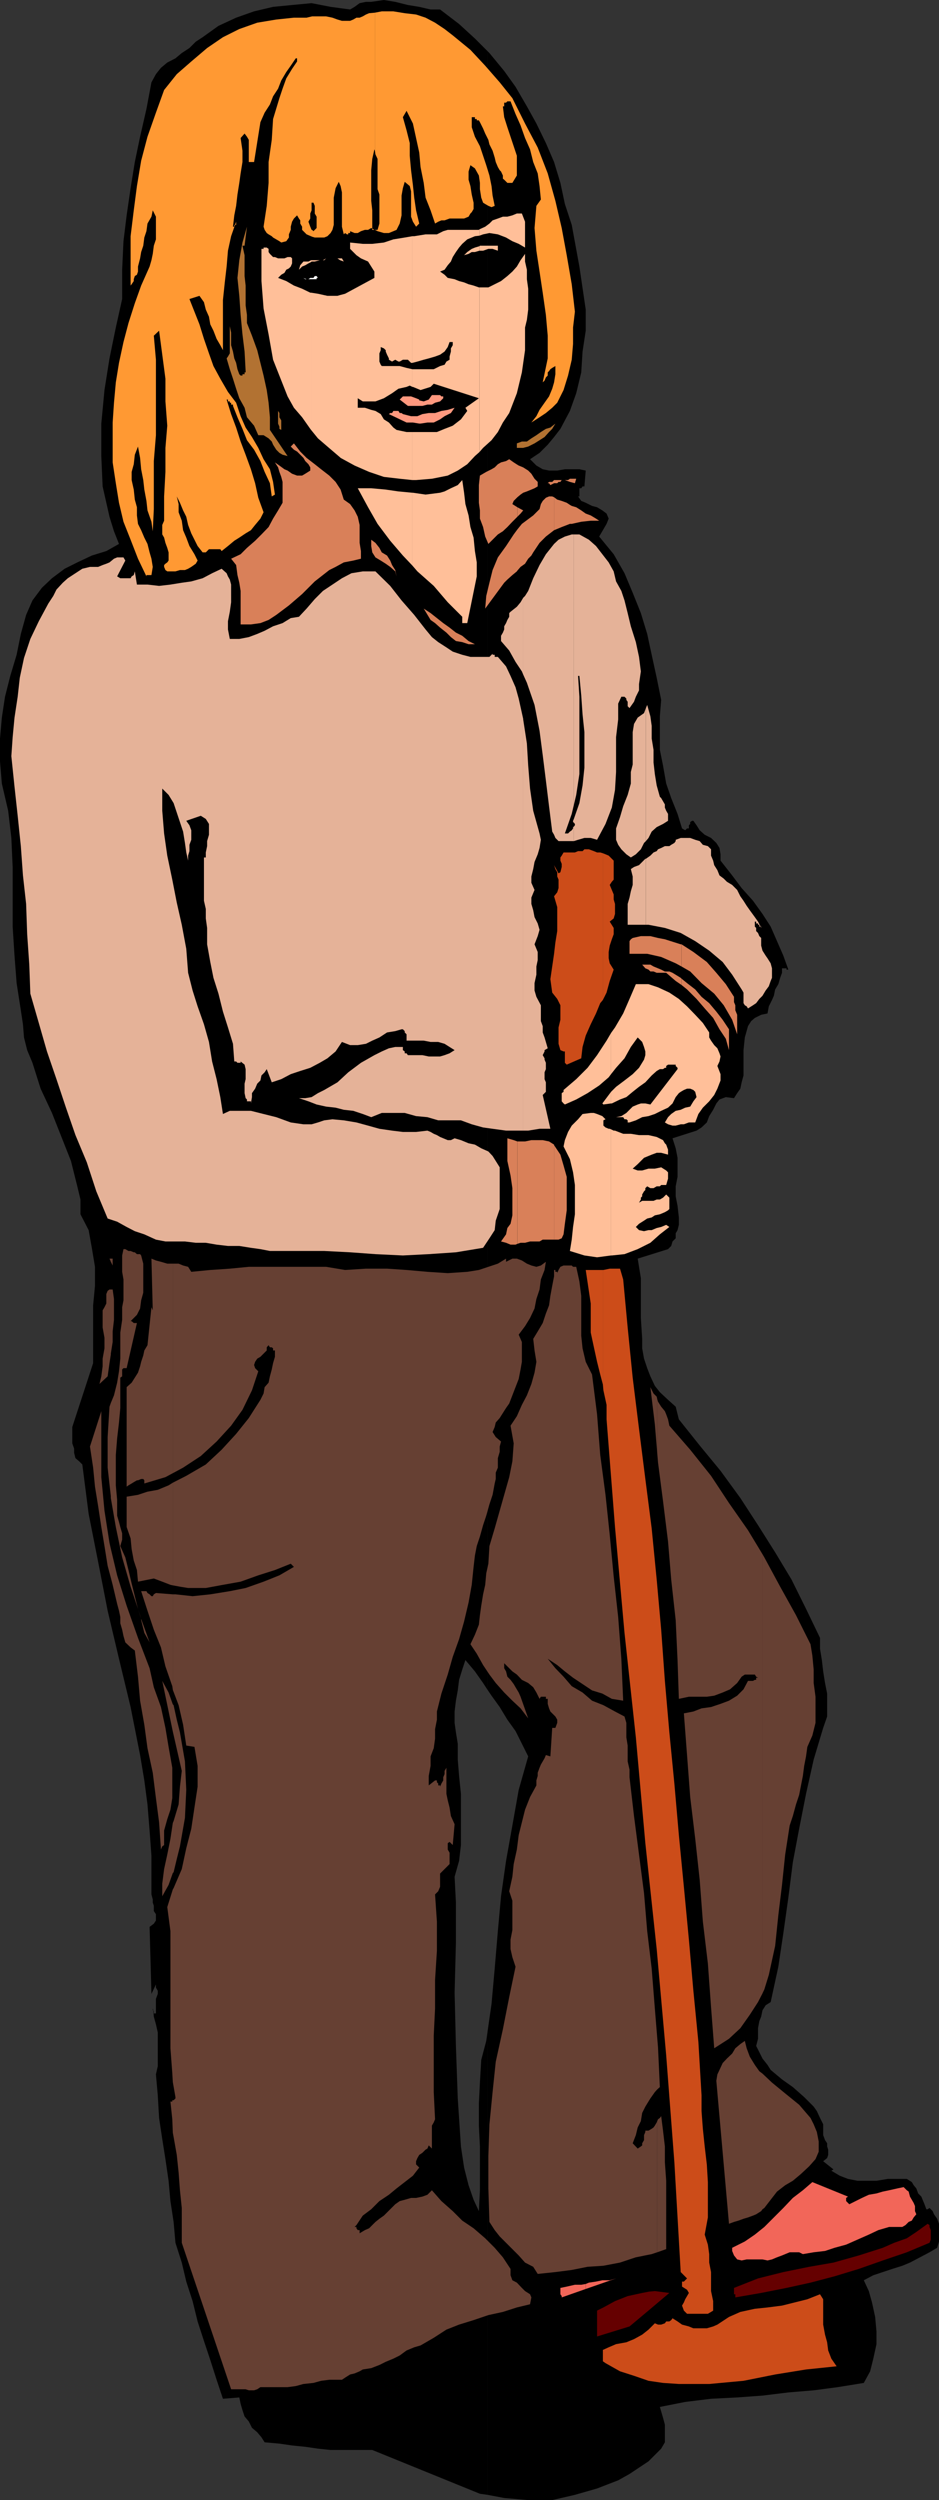
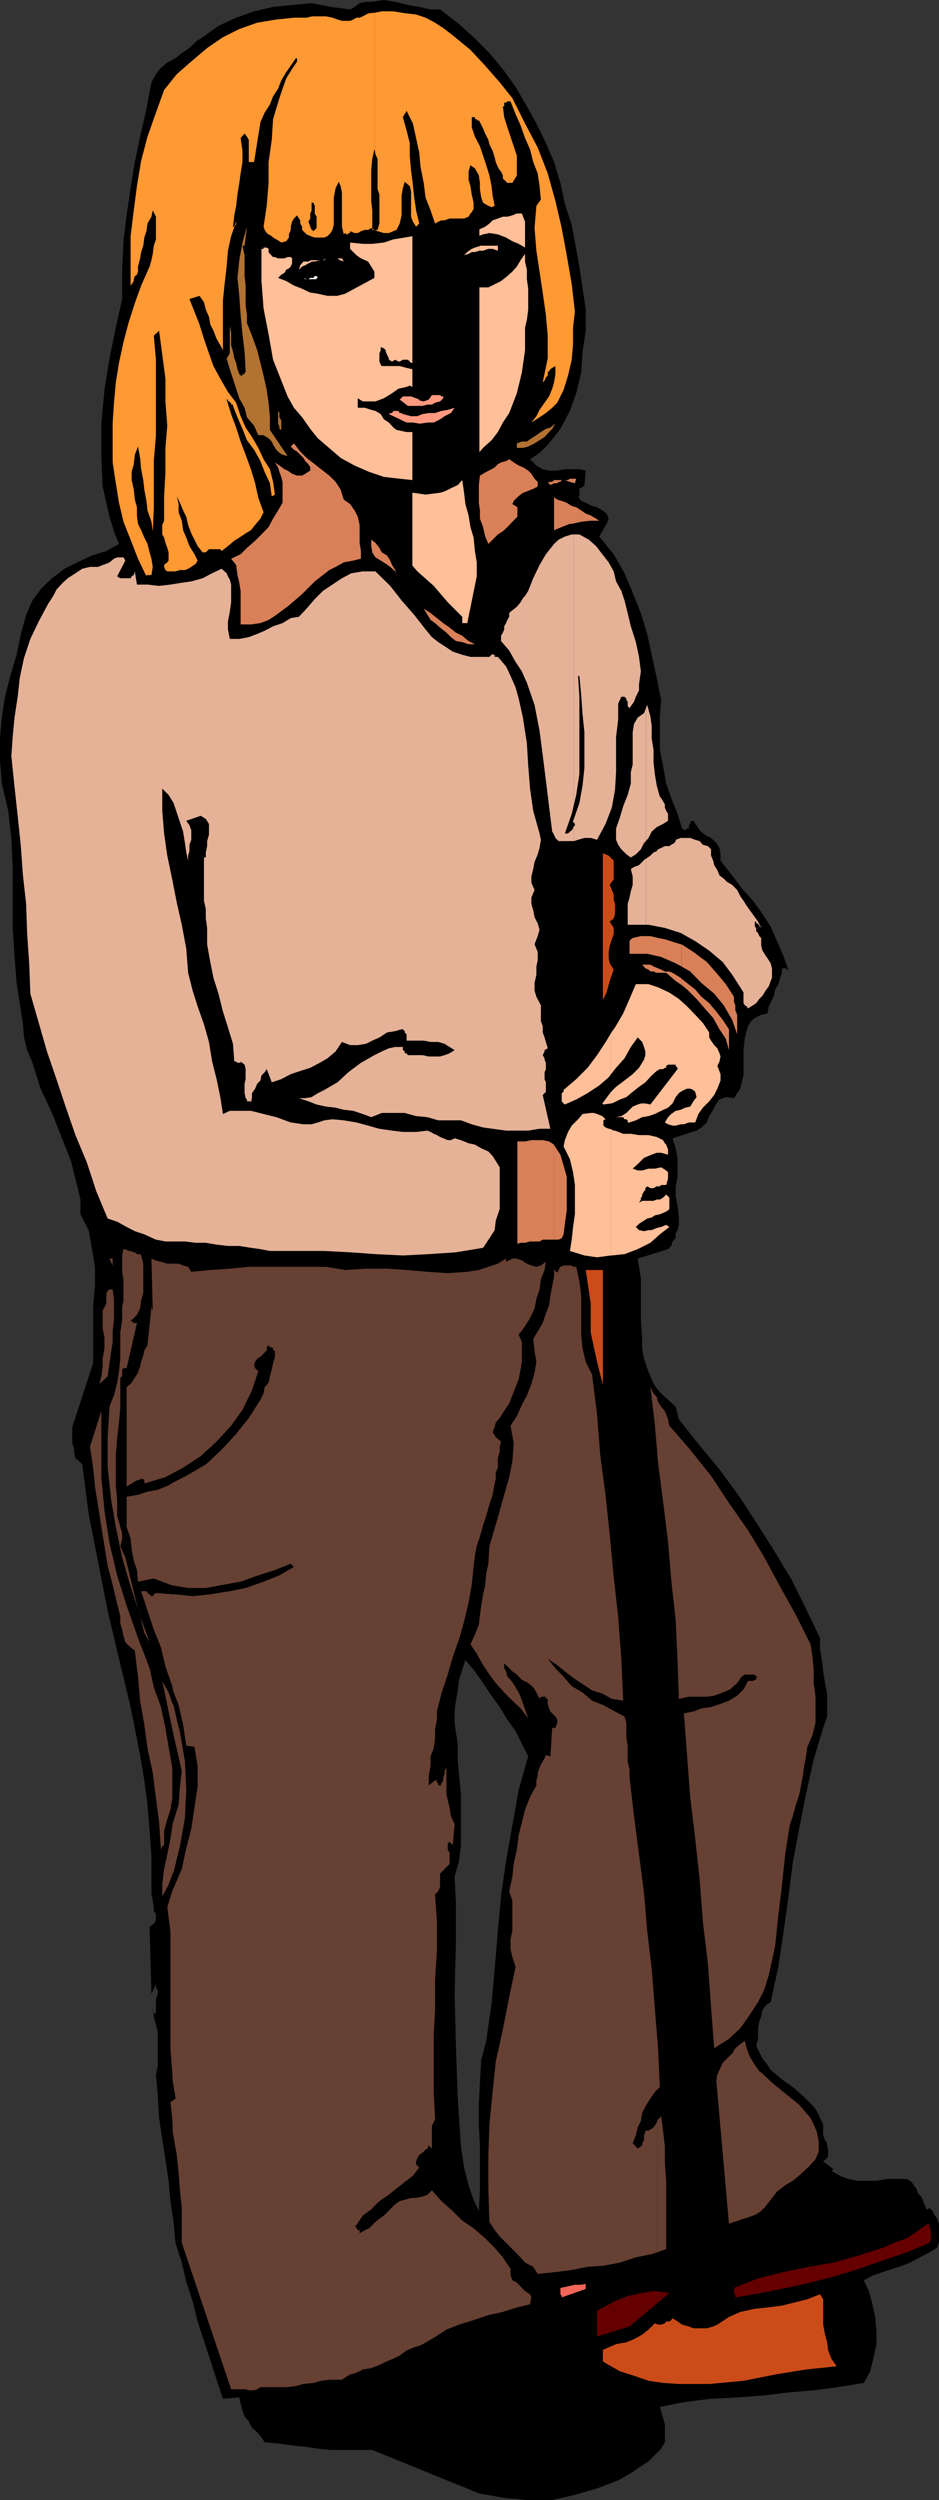
<svg xmlns="http://www.w3.org/2000/svg" width="355.898" height="947.301">
  <rect width="100%" height="100%" fill="#333333" stroke="none" />
  <path d="m184.8 945.3 6.298 1.2 9.101.8h9.102l8.597-2 8.403-2.402 8-3.097 4.297-2.403 3.601-2.398 3.602-2.402 4.797-4.797 1.402-2.403V918.7l-.7-2.601-.702-2.399-.5-1.699 9.601-1.902 9.801-1.2 9.898-.5L289 907.7l9.8-1.199 9.598-.8 9.102-1.2 9.898-1.602 2.403-4.398 1.199-4.8 1.2-5.5v-4.802l-.5-5.5-1.2-5.5-1.2-4.3-1.902-4.098 3.602-1.902 3.598-1.2 3.601-1.199 3.801-1.2 2.898-1.2 3.801-2 3.602-1.902 2.898-1.699.7-2.398v-6.703l-.7-1.899L354 839l-.5-1.2-1.2-1.202-.702.5h-.5l-.7-1.899-.5-1.199-.699-1.7-1.199-1.202-.7-1.899-1-1.199-.702-1.2-1.899-1.202H336.5l-4.3.703H325l-3.602-.703-3.097-1.2-3.203-1.898.8-.5-3.898-3.102 1.5-1.199.398-1.199v-2l-.398-1.2v-1.202l-.8-1.2L312 809v-4.102l-1.2-2.398-1.202-2.602-1.2-1.699-3.597-3.601-4.301-3.797-4.102-2.903-4.3-3.597-1.2-1.903L289 780l-1.2-2.402-1.202-2.399.703-2.699v-4l.5-2.7.699-1.702.5-2.399 1.2-1.898 1.898-1.203L295 745.199l1.898-12.699 1.903-13.5 1.699-13.402 2.398-12.7L305.5 679.7l2.898-13 3.602-12 1.5-4.3v-8.7l-.8-4-.7-4.398-.5-4.301-.7-4.3v-4.102l-5.3-11L300 598.5l-6.2-10.3-6.5-10.302-6.702-10.3-7.5-10.297-7.899-9.602-7.898-9.898-1.203-4.801-2.899-2.602-3.101-2.898-1.899-2.402-1.699-3.598-1.2-3.102-1.202-3.597-.7-3.903v-3.597l-.5-7.903v-15.097l-1.199-7.403 11.5-3.597 1.2-1.203.5-1.7 1.199-1.199v-1.898l.703-1.203.5-2V461.3l-.5-4.403-.703-3.597v-3.8l.703-3.602V438.7l-.703-3.601-1.2-3.797 9.102-2.903 1.898-1.199 2-1.898.903-2.403 1.5-2.398 1.199-2.402 1.2-1.5 2.398-.899 3.101.399 1.2-1.899 1.199-1.699.5-2.402.703-2.598v-9.602l.5-4.8 1.199-4.297 1.2-1.903 1.398-1.199 2.402-1.199 2.398-.5.5-2.7 1.2-2.402.703-1.597.5-2.403 1.199-2 .7-2.398.698-1.902v-1.7h1.7v.5h.703l-1.903-5.3-2.398-5.5-2.402-5.5L289 346.3l-3.602-5-4.3-4.801-3.598-4.8-4.402-5.602v-2.399l-.399-2.398-1.199-1.903-2-1.898-2.402-1.2-1.899-1.702-1.199-1.899-1.2-1.699h-.5l-.702.5v.7l-.5.5v1.198h-.7l-.699.7-1.199-.7-1.7-5.5-2.402-6-1.898-5.5-1.2-6.8-1.202-6v-12.7l.5-6.199-1.7-8.398-1.898-8.703-1.7-7.899-2.402-7.898-3.097-7.703-3.102-7.399-4.101-7.199-5.5-6.7 2.8-4.8.801-2-.8-1.902-1.598-1.2-2-1.199-1.903-.5L222 190.5l-1.7-.7-1.202-1.702h.5V185h.703l.5-.7h.699l.5-6-2.402-.5h-5.5l-2.899.5h-3.101l-2.399-.5-2.398-1.402-2.403-2.398 3.602-2.402 3.098-3.098 2.402-2.902 2.398-3.098 3.602-6.8 2.398-6.7 1.903-7.902.5-7.899 1.199-7.898v-8L219.598 101l-2.899-15.8-2.601-7.9-1.7-8L210 61.399l-3.102-7.199-3.597-7.398-3.602-6.5-4.3-7.403-4.301-6-5.598-6.8-.7-.7v620.903l1.5 2.199 3.098 4.3 2.903 4.798 3.097 4.3 2.403 4.801 2.398 4.801-3.601 12.7-2.399 13.5-2.398 13.398-1.903 13.402-1.199 13.2-1.199 14.198-1.2 13.403-1.5 10.398v175.602" />
  <path d="m184.8 769.7-.5 3.6-1.902 7.2-.5 8.598L181.5 797v8.398l.398 7.903v16.597l-.398 7.903-2-4.301-1.902-5.5-1.7-6.7-1.199-8-1.199-18.202-.7-19.899-.5-20.199.5-18.902v-15.2l-.5-9.8 1.7-6 .7-6v-19.399l-.7-6.8-.5-6.2v-6l-.7-4.3-.5-3.598V648.5l.5-4.102.7-3.898.5-4 1.2-3.902 1.198-3.598 3.602 4.3 3.098 4.4 1.703 2.6V19.399l-4.801-4.8-6-5.5-7.2-5.5h-3.6l-4.302-1-4.3-.7L149.8.7l-4.3-.7-4.8.7h-2l-2.4.5-1.902 1.398-1.699 1-7.398-1-7.203-1.399-7.399.7-7.199.699L96.3 4.3l-6.8 2.398L82.8 9.8l-6 4.297-2.6 1.703-2.4 2.398-2.902 1.899-2.398 2-3.102 1.601-2.398 2-1.902 2.399-1.7 3.101L55.5 41.301l-2.402 10.5-2 9.597-1.598 9.903L48 81.598l-1.2 9.8-.5 10.801v11.102l-2.402 10.797L41.5 135.8l-1.902 12-1.2 12.699v12.3l.5 11.5 1.403 6.2 1.199 5.3 1.7 5.5 1.898 4.798L40.3 208.8l-5.5 1.699-5.5 2.598-4.8 2.403-4.8 3.598-3.802 3.601-3.597 4.801-2.403 5.5-2 7.2-1.597 7.898-2.403 8-2 7.902L.7 271.898l-.7 7.903v8.699l.7 8.398L3.097 307.2 4.3 317.5l.5 11v22.598l.699 11 .8 10.402 1.598 10.3.801 5.298.399 5 1.203 4.8 2 4.801 3.097 9.801 4.301 9.2 3.602 9.1 3.597 9.098 1.2 4.801L29.3 449.5l1.199 5v5.598l3.098 6L34.8 472.8 36 480v7.2l-.7 7.398V516.5l-7.902 24.2v6.198l.7 2v1.602l.5 2L30 553.7l1.2 1.198 2.398 18.7 3.601 18.203 3.602 18.5 4.297 18.199 4.402 18.3 3.598 18.2 1.601 9.598 1.2 9.101.8 9.899.7 9.601v14.602l.5 1.898v1.2l.402 1.199v2l.797 1.203v2.398l-.797 1.2-1.602 1.199.7 25.402 1.699-3.602v1.2l.703 1.203v1.199l-.703 1.898v6-.5H58.3v-.699l-.203-.5.203 2.399.797 2.902.703 3.098v12.8L59.098 786l.703 7.898.5 8.602 1.199 8 1.2 7.598 1.198 8.203.7 7.699 1.203 7.898.699 7.903 2.398 7.5 1.7 7.199L73 871.898l1.898 7.7L77.301 887l2.398 7.2 2.399 7.5 2.402 7.198 6.2-.5.5 2.403.698 2.398.801 2.399 1.602 1.902 1.199 2.398 2 1.7 1.598 1.902 1.203 1.898 5.597.5 4.801.7 5 .5 4.801.703 4.8.5h15.798l40.8 16.597 2.903.403V769.699" />
  <path d="m58.098 761.7-.2-.7v.7zm0 0" />
  <path fill="#f93" d="m118.3 89.7 1 .3h3.598l1.2-.5 1.203-1.2.699-1.202.5-1.899V74.9l.7-3.598 1.198-2.403.7 1.602.5 2.398v13l.703 2.903.5-.5.699.5h.5v-.5h.7v-.703l1.698.703h1.2l1.203-.703 1.5-.5h1.199l1.2-.7.398.2V79.7l-.399-3.601V64.5l.399-4.3.8-3.602.2.5V4.8l-2.2.199-1.199.5-1.199.7-1.2.5h-1.202l-1.2.698-1.199.5h-3.101l-1.7-.5L126 6.7l-2.402-.5H118.3v70.602h.5l.5 1.199v2.898l.699 1.2v4.3l-1.2 1.2-.5-.5V89.7" />
  <path fill="#f93" d="M118.3 87.098h-.202l-.5-1.2-.7-1.898.7-1.2v-1.902l.5-1.199v-2.898h.203V6.199l-2.102.5h-4.8l-6.7.7L97.5 8.597 90.7 11l-6.2 3.098-6 4.101-6 5.102-5.5 4.797-4.8 6-3.102 8.601-3.2 9.102-2.398 9.097-1.602 9.602-1.199 9.2-1.199 9.8v18.7l.398-.5.801-1.2v-.7l.399-1.202.8-.5.403-1.2V101l.797-3.102.402-2.398.8-2.402.4-3.098.8-2.402.398-2.899 1.5-2.601.5-2.399 1.2 2.399v8.601l-.797 2.399-.403 3.101-.5 2.399L56.7 101l-3.199 7.2-2.402 6.698-2.399 7.5-1.898 7.2-1.703 7.902-1.2 7.398-.699 7.7-.5 7.5v15.101l1.2 7.899 1.199 7.402 1.703 7.2 2.699 6.8 2.8 7.2 3.2 6.698v-.5h1.898l.5-3.097-.5-3.102-.699-2.398-.8-3.203-1.2-2.399-1.199-2.8-1.2-2.399-.402-3.2v-3.1l-.8-2.9-.399-3.8-.8-3.602v-3.097l.8-2.903.399-3.597 1.203-3.102.797 4.301.402 4.3.8 4.098.4 3.602.8 4.3.398 3.598 1.5 4.301.5 3.602.403-8.403V174.7l.797-9.8v-28.6l-.797-9.102 2-1.898 1.199 9.097 1.2 9.102v8.598l.698 9.203-.699 8.398v9.102l-.5 9.297v9.203l-.699 1.597v3.602l.7 1.2.5 2 .698 1.898.5 1.703v3.097l-.5.7-.699.5-.5.5v.703l.5 1.199.7.5h3.1l1.7-.5h1.898l1.203-.5 1.199-.7 1.7-1.202.698-1.2L73.7 210l-1.898-3.102-1.203-3.199-1.2-2.8-.5-3.598-1.199-3.203V191l-.7-2.902 1.2 2.402 1.198 2.898 1.2 2.403.703 3.097 1.199 3.2 1.2 2.402 1.198 2.398 1.903 2.403H78l.5-.5.7-.703h4.3l.5.703 2.398-1.903 2.403-2 1.898-1.199 2.399-1.601 2-1.2 1.601-2 2-2.398 1.2-2.402-2-5.5-1.2-5.5-1.601-5.297-2-5.5-1.899-5L89.5 162l-1.902-5.102-1.7-5.5h.5v.7h.7v.5h.5v.703h.703v.5L90 158.098l1.898 4.402 1.7 4.3 2.703 3.598 2.398 4.301 1.602 4.102 2 4.297.699 5 1.2-.7-.7-4.8-1.2-4.797L99.899 174l-2-4.3-2.398-4.102L93.098 162l-1.899-4.3-1.699-5.102-3.102-4.098-2.898-5-2.602-4.8-1.699-4.802-1.898-5.5-1.703-5.5-1.899-4.8-1.898-4.797 3.797-1.203L77.3 114.5l.699 2.8 1.2 2.7.5 2.898 1.198 2.403 1.2 3.097 1.402 2.403 1 1.898v-19l.7-6.699.698-6 .5-6 1.2-5.5 1.5-4.3H88.8v.698h-.5l.5-4.3.7-3.598.5-4.3.7-4.4.5-3.6.698-4.302v-4.3L91.2 52.3l1.5-1.703.899 1.203.701 1.2v8.398h2l2.398-15.097 1.602-3.602 2-3.101 1.2-3.098 1.898-2.902 1.2-3.098 1.902-3.2 1.7-2.402 1.898-2.8h.5V23.3l-1.899 2.797-2.199 3.601-1.402 3.899-1.2 3.601-2.398 7.899L103 53l-1.2 8.398v7.903L101.099 78l-1.2 7.898.403 1.2.797 1.203.703.5L103 89.5l.5.5 2.398 1.398.7.5 1.902-.5 1-1.398v-1.2l.7-1.702v-1.2l.5-1.898.698-1.2 1.2-1.202.703 1.203.5.699v1.2l.699 1.198v1.2l.5.5.7.703.5.5 2.1.898v-2.601m23.798 0 1 .5 2.402.703h1.898l1.7-.703 1.203-.5 1.199-2.399.7-3.101v-7.5l.5-2.797.698-2.403 1.903 1.602.5 2v9.598L156.5 84l1.2 1.898 1.198-1.199-1.199-5-.699-4.8-.5-4.801-.7-5.598-.5-5.5v-4.8l-1.202-4.802-1.399-5L154.098 42l2.402 4.8 2.398 11 .5 5.5 1.2 6 .703 5.598 1.898 4.801 1.7 5 1.199-.699 1.203-.5h1.199l1.898-.7h5.5l1.7-.702.703-1.2.5-.5.699-1.199v-2.398l-.7-3.102-.5-3.199-.702-2.402V65l.703-2.402L180 63.8l1.5 2.699.398 2.8v2.4l.5 3.198.7 1.903.8.5 1.2.699 1.203.5 1.199-.5-.8-3.902-.4-3.598-.8-4-1.2-3.902L183.099 59l-1.2-3.602L180 51.801l-1.2-3.602v-3.8h1.2v.699h.7v.5h.8l.398.703 1.2 2.398.8 1.899 1.2 2.402.402 1.7 1.2 2.398.8 2.601.398 1.7.801 1.902.7 1.199.5.5.699 1.5v1.2l.5.398L192.3 69.3h1.898l1.7-2.801V59l-1.2-3.602-1.199-3.597-1.2-3.602-1.202-3.8-.5-4.098h.5v-1.403h.703l.5-.5h1.199l1.898 4.801L197.3 47.5l1.7 4.8 1.898 4.298 1.2 4.8L203.8 65.7l.699 4.801.5 5.098L203.3 78l-.702 8.398L203.3 95l1.199 7.898 1.2 8 1.198 8.403.7 7.898v8.602l-1.899 9.097.7-.699.5-1.199.699-.7v-1.202l.5-.5.5-.7.703-.5 1.199-.699v3.102l-.5 3.097-.7 2.403-1.202 2.898-1.7 2.399-1.898 2.703-1.2 2.398-1.902 2.399 3.102-2 2.398-1.598 2.403-2 1.898-1.902 2.399-4.797 1.703-5.5 1.398-6 .5-6v-6.203l.7-6-1.2-10.399-1.898-11-1.903-10.3-2.398-10.301-2.902-10.399-3.797-9.8L199 46.8l-4.8-9.602-4.802-6-5.5-6.3-5.597-6-6.703-5.5L168.5 11l-3.602-2.402-3.597-1.899-3.602-1.199-4.3-.5-4.301-.7h-4.399l-2.601.5v52.298l.203 1.402.797 1.7v11.5l.703 2v11l-.703 2.398h-1" />
-   <path fill="#f93" d="M89.098 85.2h.402V84Zm52.8 1.898-.8-.5v.5zm0 0" />
+   <path fill="#f93" d="M89.098 85.2h.402V84Zm52.8 1.898-.8-.5v.5z" />
  <path fill="#fff" d="M120.5 105.3h-.5v.5h-4.3l-.7-.5 1.2.5h.698l.7-.5h1.203l.5-.702H120l.5.703" />
  <path fill="#ff997f" d="M158.898 160.5h.5l2.602-.402h2.398l2.403-1.2 1.699-1.199 2.398-1.199 1.403-2-2.602.8-2.398.4-2.403.8H162.5l-2.402.398-1.2.5v3.102m0-3.102-.699.301h-2.398l-3.102-.8-.5-.399h-.699l-.5-.8h-1.902l-.5.8h-.7l-.5.398 6.7 3.2h2.402l2.398.402v-3.102m0-3.598h1.2l1.902-.5h1.7l1.198-.702 1.903-.5 1.199-1.2v-.699h-.7l-.5-.5h-3.1l-1.2 1.7-1.902.699-1.7-.399v2.102m0-2.101v-.302l-1.199-.5-1.898-.699h-3.102l-1.199 1.2 3.098 2.402h4.3v-2.102" />
  <path fill="#b27232" d="m210.5 160.5-1.2 2-1.202 1.2-1.7 1.898-1.898 1.203-1.902 1.199-2.399 1.2-1.898.5h-2.403V168l1.903-.7h1.898l1.7-1.202 1.902-1.2L205 163.7l1.898-1.199 1.7-.5 1.902-1.5m-104.602 11.097 1.2.703 1.902.5-3.102-4.602v3.399m0-3.398-3.597-5.302v-4.8l-.5-5.5-.703-4.797-1.2-5.5-2.398-9.602-2-5.5-1.902-4.8V119.3l-.5-3.602v-7.5l-.399-3.601v-7.899l-.8-3.601h.8l.899-7.2-1.7 6-1.199 6.7L90 105.3l.7 6.797.5 7.203.698 7.398.801 6.5.399 7.399v.5h-.399v.703h-.8v.5h-.7l-.5-.5-.699-1.903-.5-2.398-.7-1.7-.5-2.6-.702-2.4V126l-.5-2.402v10.3l-.7 1.2-.5.703 1.2 4.097L88.3 143.5l1.199 3.8 1.2 3.598 2 3.602.898 3.598L96.3 161.3l1.597 3.597h2l1.903 1.2 1.2 1.203.5 1.199 1.2 1.898 1.198 1.2v-3.399m0-6.498v.8l.7.398v-3.597l-.7-1.203V156.5v5.2" />
  <path fill="#b27232" d="m105.898 156.5-.5-.8v4.8l.5 1.2v-5.2" />
  <path fill="#ffbf99" d="m117.898 162.898 2.602 3.2 3.598 3.101 4.8 4.102v-61.5l-1 .297h-3.8l-3.598-.797-2.602-.403v52m0-52h-.3l-3.098-1.5-3.102-1.199-2.898-1.699-3.102-1.2 1.2-1.202 1.203-.7.699-1.199 1-.5.7-.699.5-1.2v-1.902l-.5-.5H109l-1.2.5h-2.402l-1.199-.5h-.699l-1.2-1.199-.5-.699v-1.2l-.702-.5h-1.2v.5h-.8v12.2l.8 10.398 1.903 9.801 1.699 9.602 1.898 4.797 1.7 4.3L109 150.2l2.398 4.301 3.102 3.598 3.098 4.402.3.398v-52m0-11.599.2-.202h1.203l1.898-.5h-3.3v.703m-.001-.703-1 .5H115l-1.2 1.402-.5 1.7 1.2-1.2 1.2-.5 1.198-.7 1-.5v-.702m11 74.702.2.2 5.3 2.898 5.5 2.403 5.602 1.898 6 .7 4.8.5v-18.2h-2.202l-3.797-.8-1.203-.899-1.7-1.902-1.898-1.2-1.2-2-2-1.199-1.6-.398-2.4-.801h-2.702v-3.602l1.902 1.2h4.8l3.2-1.2 3.098-1.898 2.402-1.7 3.098-.702 1.203-.5 1 .5v-6.7l-2.203-.5-2.598-.699h-6.8l-.4-.5-.5-1.199v-3.102l.5-1.199V131.5l1.2.5.7.7v.5l.5 1.198.698 1.403v.5l1.2.699 1.203-.7 1.199.7h.5l1.2-.7h1.898l.703.7.5.5h.5v-48l-2.903.5-4.3.7-3.598 1.198-4.402.5H137.5l-4.8-.5v2.403l2.398 2.398 1.703 1.2 2.699 1.199 1.2 1.902 1.198 1.898v2.403l-11.097 6-1.903.5v61.5m0-74.703 1.403.5-.703-1.2h-.7v.7m0-.7h-1l1 .7zM156.3 214.3l1.9 2.2 6.198 5.5 5.301 6.2 5.5 5.5v2.398h1.899l3.601-17.7v-5.3L180 208.8l-.5-5.102-1.2-4-.702-4.398-1.2-4.301-.5-4.3-.699-4.802-1.699 1.903-2.602 1.199-2.398 1.2-1.7.5-5.5.698-4.8-.699h-.2V214.3" />
-   <path fill="#ffbf99" d="m156.3 186.7-5.3-.5-4.8-.7-5.5-.5h-5.102l3.902 7.2 3.598 6.3 4.8 6.398 4.801 5.602 3.602 3.8v-27.6m-.001-4.802h1.4l6-.5 6-1.199 3.8-1.898 3.598-2.403 2.902-3.097 1.7-1.5v-62.403h-.2l-2-.699-1.902-.5-1.7-.699-1.898-.5-1.7-.7-2.6-.5-1.2-1.202-1.7-1.2 1.7-.699 1.2-1.699 1.198-1.402.7-1.7L172.8 95.5l1.2-1.7 1.2-1.402 1.898-1.699L180 89.5l1.7-.2v-2.402l-.2.2h-11.8l-1.7.5-2.402 1.203H161.3l-4.3.699h-.7v48l1.9-.5 2.398-.7 1.902-.5 2.398-.702 1.903-.7 1.699-1.199 1.2-1.699.698-1.902h1.2v1.203l-.7 1.199v1.2l-.5 1.898v1.203L169.2 137l-.699 1.2-1.7.5-2.402 1.198h-8.097v6.7h.199l1.7.703 1.198.5 3.801-1.203 1.2-1.2 17.101 5.5-5.102 3.602.7 1.2-2.399 3.198-3.101 2.403-3.098 1.199-2.902 1.2H156.3v18.198" />
  <path fill="#ffbf99" d="m181.7 171.3 1.398-1.6 3.203-2.9 2.398-3.1 1.899-3.602L193 156.5l2.898-7.5 1.903-7.902 1.199-8.399v-8.601l.7-2.899.5-3.898v-7.903l-.5-3.597v-3.602l-.7-3.101v-2.899l-1.7 2.399-1.402 2.402-1.699 1.898-1.898 1.7-2.403 1.902-2.398 1.2-2.402 1.198h-3.399v62.403M181.7 95h1.398l2-.7h1.601l2 .7v-1.902h-6.8l-.2.203V95" />
  <path fill="#ffbf99" d="m181.7 93.3-1.7.5-1.2.5-1.702 1.2-1.2 1.2 1.7-.5 1.203-.7H180l1.7-.5v-1.7m0-4 1.398-.5 2.402-.5 3.2.5 3.1 1.2 2.4 1.398 2.398 1L199 93.801V84l-1.2-3.102h-1.902l-1.699.7-1.898.5h-1.703l-1.899.703-2 .699-1.199 1.2-1.602 1.198-2.199 1v2.403M231.598 475.7h.3l4.801-.5 5-1.9 4.801-2.402 3.598-3.199 3.601-2.8-1.199-.801-1.902.8-1.7.403-1.898.797h-1.2l-1.702.402-1.899-.402-1.199-1.2 1.2-1.199 1.898-1.199 1.203-.8 1.699-.4 1.2-.8 1.898-.402L252 459.3l1.2-.703.5-.5V453.8l-.5-.5-.7-.703-1.2 1.203-1.202.699h-1.2l-1.199.5h-4.3l-1.2.7.7-1.2v-.7l.5-.5v-.702l.699-1.2.5-.5v-.699l.703-.699 1.199.7h1.2l1.198-.7h1.2l.5-.5h1.902l.7-2.402v-2.399l-.7-.699-1.902-1.2-2.399.5h-2.398l-2.403.7H241.7l-1.898-.7 1.898-1.702 2.399-2.399L245.8 438l1.199-.5 1.898-.7h1.7l2.601.7v-1.902l-.699-1.899-.5-.5-.7-1.199-2.402-1.2-3.097-.702h-3.602l-3.101-.5h-2.899l-3.101-1.2h-.5l-1-.5V475.7" />
  <path fill="#ffbf99" d="m231.598 427.898-.5-.199h-.399l-1.199-.5-.8-.699v-2l.8-.402-1.2-1.2-2-.8-1.202-.399h-1.2l-3.097.399-1.703 2-2.399 2.402-1.398 2.398-1.203 3.102-.5 2.398L216 439.2l1.2 5 .698 4.801v11.098l-.699 4.8-.5 4.801L216 474l5.5 1.7 4.8.698 5.298-.699v-47.8m0-9.801h.3l3.102-1.5 2.398-.899 2.403-2 2.398-1.898 2.399-1.703L247 407.5l1.898-1.7 1.2-.702h1.203l.699-.5h.5v-.7l.7-.5h2.898v.5l.703.7v.5L246.5 418.5l-1.902-.402h-1.7l-1.199.402-1.898.8-1.203 1.2-1.2 1.2-1.898 1.198-2 .403h2.7l.5.797h.698l.5.402v.8h.7l2.402-.8 2.398-1.2 2.403-.402 2.398-.8 2.399-1.2 2.601-1.199 1.7-1.601 1.199-2.399 1.203-1.5.699-.5 1.2-.699 1.198-.5h1.2l1.203.5.699.7.5 2-1.2 1.6-1.202 2-1.899.4-1.699.8-1.902.398-1.7 1.2-1.199 1.203-1.199 2 1.2.699 1.698.5h1.2L258 426h1.2l1.898-.7h2.402l1.2-3.202 1.698-2.399 2.403-2.398 1.898-2.403 1.2-2.398 1.199-3.102V407l-1.2-3.102.801-1.699.399-1.898-.399-1.203-.8-1.899-1.2-1.199-1.199-1.7-.7-1.202v-1.899l-2.402-3.601-2.898-3.098-3.102-3.2-3.097-2.8-3.602-2.402-4.3-2-3.598-1.2H241l-2.402 5.602-2.399 5.5-3.101 5.3-1.5 2.098V407l1.902-2.402 3.2-3.598 2.398-4.3 2.601-3.602 1.7 1.703.699 1.898.5 1.7v1.402l-.5 1.699-1.899 3.098-2.398 2.402-3.102 2.398-3.199 2.403-1.902 1.898v4.399" />
  <path fill="#ffbf99" d="m231.598 413.7-.899 1.198-2.398 3.2.398.402 2.899-.402v-4.399m0-22.301-1.7 2.903-3.597 5.5-3.602 4.797-4.3 4.3-4.801 4.102v.7l-.7.5v3.1l.7.798.5.402 4.3-1.902 4.301-2.399 4.399-2.898 3.601-3.102.899-1.199v-15.602m-109.2-292.8h.5l.7-.7zm0 0" />
  <path d="m150.3 196.5 1.9 8-1.9-8" />
  <path fill="#e5b298" d="M198.3 428.398h1.9l4.3-.699h4.098l-2.899-12.8 1.2-1.2v-3.601l-.5-1.2v-2.597l.5-1.203v-2.399l-.5-1.199v-.5l-.7-1.2.7-1.402v-.5l1.199-.699-.7-2.398-.5-1.703-.699-1.899v-2.398l-.699-1.903v-6l-1.7-3.199-.702-2.398V372.5l.703-3.2v-3.1l.5-2.4v-3.1l-1.203-2.9 1.203-3.1.699-2.4-.7-2.402-1.202-2.398-.5-2.602-.7-2.398v-2.402l1.2-2.899-1.2-2.699v-2.402l.7-2.797.5-2.703 1.203-2.899.699-2.398.5-3.102-.5-2.398-2.402-8.602-1.2-8.398-.699-8.703-.5-8.399-1.398-9.101v-.2 156" />
  <path fill="#e5b298" d="m198.3 272.398-1.702-7.699-1.2-4.3-1.898-4.301-1.7-3.598-3.1-3.602h-1.2v-.8h-.8v-.399l-1.2 1.2h-7.2l-3.1-.801-3.602-1.2-2.399-1.597-3.101-2-2.399-1.903-2.398-2.898L157 233l-4.8-5.5-4.302-5.5-5.597-5.5H137.5l-4.3.7-3.602 1.898L126 221.5l-3.602 2.398-3.097 3.102-3.102 3.598-2.898 3.101-3.102.5-3.101 1.899-3.598 1.203-3.2 1.699-2.8 1.2-3.2 1.198-3.6.7h-3.602l-.7-3.598v-3.102l.7-3.597.5-3.602V221.5l-.5-1.902-.7-1.2-.5-1.199L84 215.5l-3.602 1.7-3.597 1.898L72.5 220.3l-3.602.5-4.3.699-4.297.5-4.403-.5h-4l-.8-5-.399 1.398-.8.5-.399.7h-3.902l-1.2-.7 3.102-6-.7-1.199h-2.402l-1.199.5-1.699 1.399-1.2.5-1.402.5-1.699.703h-3.101l-2.899.699-2.601 1.7-2.899 1.898-1.898 1.703-2.403 2.597-1.199 2.403-1.898 2.898-3.602 6.7-3.199 6.699-2.402 7.203-1.598 7.5-.8 7.2-1.2 7.898-.7 7.403-.5 7.199 1.2 11.598 1.2 11 1.198 11.5.801 11.101L9.9 342.5l.4 11.5.797 11.5.402 11 3.2 11.098 3.1 10.8 3.598 10.5L25 419.7l3.598 10.399 4.3 10.3 3.602 11 4.3 10.301 3.598 1.2 3.602 2 3.098 1.601 3.601 1.2 4.399 2 3.601.698h7.399l4.101.5H78l4.098.7 4.3.5H90.7l4.399.703 3.601.5 3.602.699h20.597l9.801.5 9.602.7 10.398.5 9.801-.5 10.3-.7 10.298-1.7 2.402-3.6 2-3.102.398-3.598 1.5-4.402V442.3l-1.5-2.403L186.7 438l-1.601-1.7-2.7-1.202-2.398-1.399-2.402-.5L174.7 432l-2.398-.7-1.403.7H169.7l-1.699-.7-1.2-.5-1.202-.702-1.2-.5-1.199-.7-1.199-.5-4.3.5h-5l-4.102-.5-4.797-.699-4.301-1.199-4.402-1.2-4.797-.8-4.301-.402-3.102.402-2.398.8-2.402.7H115l-4.8-.7-5.5-2-4.802-1.202-4.8-1.2h-8l-2.598 1.2-1-6.399-1.402-6.8-1.7-6.7-1.199-7.398-1.898-6.703-2.403-6.797-1.898-6-1.7-6.703-.702-9.098-1.7-9.102L67 342l-1.7-8.7-1.902-9.1-1.199-8.4-.699-8.6v-8.4l2.398 2.4 1.903 3.1L67 307.899l1.2 3.602 1.198 3.598.7 4.3.5 3.602.703 3.098V324.2l.5-1.699v-2.402l.699-1.899v-3.601l-.7-1.899-1.201-1.7 5.5-1.902L78 310.3l1.2 1.898v4.102l-.7 2.398v1.899L78 323v1.898h-.7v16.403l.7 3.097V348l.5 3.598v6.203l1.2 6.699 1.198 6 1.903 6 1.699 6.8 1.898 6 1.903 6.2.5 6.7h.699l.5.5h1.2v-.5l1.5 1.198.398 1.7v3.8l-.399 1.7v3.601l.399 1.899.5.5v.703h1.5v.797l.402-2.399v-1.5l1.2-1.699.8-1.902 1.2-1.2.398-1.898 1.203-1.2.797-1.202 1.902 5 3.598-1.2 3.601-1.898 3.602-1.2 3.797-1.202 3.601-1.899 2.899-1.699 3.101-2.602 2.399-3.597 3.101 1.199h2.899l3.101-.5 2.399-1.2 2.703-1.202 2.898-1.899 3.102-.5 2.398-.699h.5l.7.7v.5l.699.698v2.403h6.5l2.601.5h2.899l2.402.699 1.898 1.2 1.903 1.198-1.903 1.2-1.898.703-1.7.5h-4.3l-2.402-.5h-5.5l-.5-.703h-.7v-.7l-.699-.5V396.7h-2.898l-2.403.5-2.699 1.2-2.8 1.402-5.098 2.898-4.801 3.602-4.102 3.797-5 2.902-2.398 1.2-2.402 1.5-2.399.398h-2.398l3.597 1.203L120 418.5l3.598.8 3.601.4 3.102.8 3.597.398 3.602 1.2 3.2 1.203 4-1.602h8.698l4.301 1.2 4.301.402 4.098 1.199h8.601l4.102 1.5 4.297 1.2 3.601.5 5.102.698h6.5v-156m-.001-16.8 1.4 3.101 2.898 8.399 1.902 9.8 1.2 9.2 1.198 9.601 1.2 9.801 1.203 9.598.699 1.203.5 1.199 1.2 1.2h5.8v-5.5l-.3.198v.5l-.5.7-.7.5-.7.703h-1.202l2.601-7.403.801-3.398V202.5h-.8l-2.602.8-2.399 1.2-1.699 1.598-3.102 3.902-2.398 4.098-2.402 5-1.899 4.8-1.199 1.903-.7.699v29.098" />
  <path fill="#e5b298" d="m198.3 226.5-1 1.7-1.402 1.698-2.398 1.903-.5.5v1.398l-.7 1.2-.5 1.199-.702 1.203v1.199l-.5 1.2-.7 1.198v2L193 246.5l2.398 4.3 2.403 3.598.5 1.2V226.5m19.199 92.2 1.598-.5 2.402-.7h2.398l2.403.7 3.199-6 2.398-6.2 1.2-6.7.402-6.8v-13.2l.8-6.702v-6l1.2-2.598h1.2l.698.7v.5l.5.698v1.7l.7.703 1.703-2.403L241 264l1.2-2.402v-2.399l.698-4.8-.699-5.5L241 243.3l-1.902-6-1.2-5-1.199-4.801-1.199-3.602-2-3.597-.902-3.801-1.899-3.402-2.398-3.098-2.403-3.102-2.699-2.398-3.601-2H217.5V305l.898-3.8 1.2-7.9V264l-.5-7.902h.5l.703 7.402.5 7.2.699 6.698v13.5l-.7 6.7-1.202 6.703-2.098 6v1.398l.398.5v.5l-.398.5v5.5m0-8.399-.3.7v.5l.3.2v-1.4m27.3 40.098h1l6.2 1.2 6 1.902 5.5 3.098 5.3 3.601 5.098 4.301 3.602 4.8 3.598 5.598.703 1.2v4l.5.8.699.403.5.797 1.898-1.2 1.2-.8 1.203-1.598 1.199-1.2 1.2-2 1.198-1.6.7-2 .5-1.2v-3.602l-.5-1.898-1.2-1.902-.699-1-1.199-1.899-.5-1.898v-2.903l-.7-.699-.5-1.199-.702-.7v-1.202l-.5-.5v-1.899h.5v.7h.703v.5h.5v.699h.5l-1-1.899-1.203-1.699-1.899-2.602L283 343.2l-1.2-1.898-1.202-1.703-1.2-2.399-1.898-1.898-2-1.203-1.2-1.2-1.6-1.199-.802-2-1.199-1.898-.398-1.703-.801-1.899v-2.398l-1.2-1.203-1.902-.5-1.199-1.399-1.699-.5-1.902-.699H258l-1.902.7v.5l-.5.698-1.2.7-.699.5H252l-1.402.703-1.2.5-.5.699-1.199.5-1.199 1.2-1.7 1.198v25" />
  <path fill="#e5b298" d="M244.8 325.398h-.202l-1.2 1.2-1.199 1.203-1.898.699-1.203.8.703 2.798v3.203l-.703 2.398-.5 2.399-.7 2.402v7.898h6.903v-25m-.001-6.698 1-1.2 1.2-2.402 1.898-1.7 2.403-1.199 1.898-1.199v-2.602l-.699-1.199L252 306v-1.2l-.7-1.202-.702-1.2-.5-.5-1.2-4.3-.699-4.297-.5-4.403v-4.8L247 279.8V275l-.5-3.602-1.2-4.3-.5 1.203v50.398" />
  <path fill="#e5b298" d="m244.8 268.3-.702 1.9-2.399 1.698-1.398 2.403-.5 3.097V289.7l-.703 2.801v4.398l-1.2 4.301-1.699 4.301-1.199 4.098-1.5 4.3v4.301l.8 1.899 1.2 1.703 1.898 1.898 1.7 1.2 1.902-1.2 1.898-1.898 1.2-2.403.703-.699v-50.398m43.499 82.796.2.5v-.5zm0 0" />
  <path fill="#fff" d="m151.5 221.5 7.398 7.2-7.398-7.2m34 15.098-1.2 3.101 1.2-3.101" />
  <path fill="#d98059" d="M180 244.098h-2.402l-2.399-.797-2.398-.403-1.903-1.5-1.699-1.699-2.398-1.898-1.903-1.703-1.699-1.2-2.601-4.3 2.601 1.703 2.399 1.898 2.402 1.899 2.398 1.703 2.403 1.898 2.398 1.2 2.399 2 2.402 1.199m-29.7-25.7-.5-1.898-1.902-1.7-1.699-1.202-1.898-1.2-2-1.199-1.203-1.898-.399-2.403V204.5l1.602 1.2 1.5 1.898.898 1.703 2 1.199 1.2 1.898.699 1.7L149.8 216l.5 2.398m-20-29.098 2.4 1.7 1.698 2.398 1.2 2.403.703 3.097v6.801l.5 3.102v2.898l-2.903.7-3.597.699-3.102 1.703-2.398 1.199-5.5 4.3-4.801 4.798-5 4.3-4.8 3.602-2.9 1.898-3.1 1.2-3.602.5h-3.899v-12.7l-.5-3.097-.699-2.903-.5-3.8-1.902-2.399L91.199 210l2.399-2.402 3.101-2.7 2.399-2.398 2.703-2.8 1.699-3.2 1.898-3.102 1.7-2.898v-7.902l-.5-1.899-.7-1.898-.5-1.703-1.199-1.899 1.7 1.2 1.902 1.402 1.199.5 1.7 1.199 1.898.7h1.902l1.2-.7 1.898-1.2v-1.202l-.7-1.2-1.199-1.199L115 173.5l-2.402-2.402-1.2-.7-1.199-1.199 1.2-1.199 2.402 3.098 2.398 2.402 3.102 2.398 2.398 1.903 3.102 2.398 2.398 2.399 1.899 2.902 1.203 3.8m65.797 282 1.203-.402H199l1.898-.5h3.602l1.2-.699h4.3v-36l-1.902-1.199-2.399-.5h-4.3l-2.399.5h-2.902v38.8" />
-   <path fill="#d98059" d="m196.098 432.5-1.399-.5-2.398-.7v8.598l1.199 5.5.7 4.801V460.5l-.7 3.2-1.2 1.6-.5 2.4-1.902 2.698 1.903.5 1.699.7h1.898l.7-.297V432.5m0-216.3 1.203-1.4 1.699-1.202 1.2-1.899 1.198-1.199.7-1.2 2.402-3.6 2.398-2.4 3.102-2.402v-12.5l-.7-.3h-1.202l-1.2.5-1.199 1.203L205 191l-.5 1.898-2.402 2.403-4.297 3.199-1.703 2.098v15.601m0-15.601-1.399 1.902-2.898 4.398-3.102 4.301-2 4.801-1.199 4.8-1.2 5-.402 4.798 7.2-9.797 1.203-1.203 1.898-1.7 1.7-1.398.199-.3v-15.602m0-4.798 1.203-1.202 1-1.2-2.203-1.199v3.602" />
  <path fill="#d98059" d="m196.098 192.2-1.899-1.2.5-1.2 1.2-1.202.199-.2v-12.3l-1.399-.899L193 174l-1.2.7-1.902.5-1.199.698-1.199 1.2-1.2.703-2 1-1.202.699-1.2.7-.398 3.6v6.7l.398 2.898v3.102l1.2 3.2.8 3.6 1.2 2.798 1.601-1.598 2-2 1.899-1.2 1.703-1.6 1.898-2 1.899-1.9v-3.6m0-3.802 1.203-1 1-.699 1.398-.5 1.7-.699 1.199-.5 1.203-.7v-1.702l-1.203-1.2-1.2-1.898-1.199-1.2-1.898-1.202-1.703-.7-.5-.3v12.3M210 469.7h1.7l1.198-.5.7-1.5.5-4 .703-5.102v-12.7l-1.203-4.3-1.2-4.098-2.398-3.602V469.7m0-268.802 2.898-1.199L216 198.5v-7.2l-1.2-.8-1.902-.7-1.699-.5-1.199-.902v12.5m0-17.8h1.2l.5-.5h.698l.5-.7H210v1.2m0-1.2-.7.7h-1.202l-.5.5h.5l.5.703 1.402-.703v-1.2m6 16.602h.7l3.6-.8 3.598-.4h3.2l-1.2-.8-2-1.2-1.898-.702-1.7-1.2-1.902-1.199-1.699-.5-.699-.398v7.199m0-15.902 1.898.5.5-1.7H216v1.2m0-1.2-.7.5h-1.202l1.902.7v-1.2M258.3 373.2l2.098 1.698L264 378.5l3.098 3.598 3.203 3.601 2.398 4.301 2.399 3.598 1.203 4.3V390l-.801-1.2-1.602-2.402-2.398-3.097-2.7-3.203-2.902-2.399-2.398-2.8-3.102-2.399-2.097-1.7v2.4" />
  <path fill="#d98059" d="m258.3 370.8-.3-.3-3.102-1.902-1.199-.5H252l-1.402-.7-1.2-.5-1.699-.699-1.199-.699h-3.102l1.2 1.398 1.203.5.699.7h1.2l1.198.5h3.602l3.598 3.101 2.203 1.5v-2.398m-.001-4.601 3.298 1.898 4.3 4.402 4.801 4 3.602 4.398 3.199 5.5 1.898 5.5V384.5l-.699-1.7v-1.902l-.5-1.199v-2l-3.101-4.8-3.598-4.301-3.602-4.098-5.097-3.8-4.5-2.9v8.4" />
  <path fill="#d98059" d="M258.3 357.8h-.3l-6-1.902-2.602-.5-2.898-.699h-3.602l-3.097.7-.703.5-.5.699v4.8h6.703l5.297 1.2 5.5 2.402 2.203 1.2v-8.4" />
  <path fill="#664033" d="m42 597.8.7 2.7 1.698 7.2.7 2.6.5 2.4v2.398l.703 2.402.5 2.398.699 2.403 2 1.898 1.598 1.2L52.3 635.3l.797 9.097 1.601 9.102 1.2 8.898 2 9.301 1.199 9.602 1.203 9.2.7 10.3.5-1.202.7-.5v-5.5l1.198-4.297 1.2-3.602.703-4.398v-11.5l-1.403-7.903L62.7 654.7l-1.7-7.899-2.7-7.5-1.6-7.203-4.4-11.5-4.3-12.2-3.602-11.5L42 586.801v11m0-11.001-.5-2.202-1.902-12.2-1.2-12.699v-25l-4.3 13.399 1.203 8L36 563.3l1.2 7.398 1.198 7.899 1.2 7.203 1.203 7.5L42 597.8v-11m0-19.902v.7l1.898 11 2.403 11.5 3.199 11.101L53.098 612l.402 1.398-1.2-3.8-1.202-4.797-1.2-4.801-1.199-5.102-1.199-4.8-1.902-4.297.703-2.403V581l-.703-2.402-.5-1.899-.7-2.398v-6l-.5-5.5v-11.5l.5-6.301.7-6 .5-5.5V522l.703-.5v-2.602l.5-.5H48l3.898-17.097H50.7l-.8-.703h-.4l2.398-2.399 1.2-2.398.402-3.102.8-2.898v-11l-.8-3.102-.402-.5h-1.2l-.8-.699h-.399L49.5 474h-.8l-1.2-.7h-.7l-.5 2.4v6.198l.5 2.903v7.898l-.5 2.602v4.797l-.702 4.8v9.903l-.5 4.797-.7 4.3L43.2 528.7l-1.2 2.898v35.3" />
  <path fill="#664033" d="M42 531.598 41.5 533l-.7 11.5v11.598l1.2 10.8v-35.3m0-18.298v-.402l.7-4.398v-4l.5-4.402v-7.899l-.5-3.601H42V513.3m0-24.702h-.5l-.7.5-.5 1.203v3.597l-.702 1.403-.7 1.199v6.5l.7 3.898v4l-.7 3.903v2.898l-.5 3.801-.699 2.898 3.102-2.898.699-5 .5-3.2v-24.702m0-10.5.7 1.402v-2.602H42v1.2m0-1.2h-.5l.5 1.2zm23.5 331.2.3 1.601L67 816.5l.7 6.7.5 6.698.698 6.7V849.8l18.7 55.5h5.5l1.203.398h2l1.199-.398 1.2-.801H109l3.098-.402L115 903.3l3.8-.403 2.9-.8 3.1-.399h4.798l1.203-.8 1.898-1.2 1.7-.398 1.902-.801 1.199-.7 3.2-.5 3.1-1.202 2.4-1.2 2.898-1.199 2.402-1.199 2.598-1.902 2.902-1.2 2.398-.699 5-2.898 4.801-3.102L174 880.8l5.5-1.703 5.598-1.899 5.5-1.199 5.3-1.7 5-1.202.5-2.598-.5-1.2-1.898-1.202-1.2-1.2-1.902-2L194.2 864l-.699-1.902v-2.399l-2.902-4.398-3.098-3.602-3.602-3.601-4.398-3.797-4.3-2.903-3.602-3.597L167.3 834l-3.602-4.102-1.699 1.7-1.902.703-2.399.5H155.8l-2.403.699-1.898.5-1.7 1.2-1.902 1.898-1.199 1.203-1.199 1.199-1.7 1.2-1.5 1.198-1.202 1.2-1.2 1.203-1.597.699-2 1.2V845h-.703l-.5-.7v-.5h-.7l.7-.702 2.402-3.598 3.2-2.402 3.1-3.098 3.598-2.402 2.903-2.399 3.097-2.398 3.102-2.403 2.398-3.097-1.199-1.203v-1.2l.5-1.199.7-1.199 1.199-.8 1.203-1.2.699-.402.5-1.2 1.2 1.2v-8.7l.698-1.199.5-1.199-.5-10.3v-21.4l.5-10.3v-10.8l.7-11v-11.102l-.7-10.297 1.2-1.203.703-1.7v-5l3.597-3.597V702l-.699-1.2v-2.402l.7-.5 1.199 1.2.703-7.899-1.403-3.101-.5-3.2-.699-2.8-.5-2.399v-9.898L168.5 671v1.2l-.5 1.198v1.2l-.7 1.203-.5 1.199v-.5h-.702v-.7l-.5-.5v-.702h-.7L162.5 676.5v-3.602l.7-3.8V665.5l1.198-3.102.5-3.597v-3.602l.7-3.601V648.5l1.703-6.8 2.398-7.2 1.899-6.7 2.402-6.702 1.898-6.7 1.7-7.199 1.203-6.699.699-6.8.5-4.302.7-3.597 1.198-3.602 1.2-4.3 1.203-3.598L185.5 570l1.2-3.602.8-4.3.398-1.7V558l.801-1.902V552.5l.7-2.402v-2l.5-1.899-2-1.699-1.2-1.902.801-1.899.398-1.699 1.5-1.7 1.2-1.902 1.203-1.898 1.199-1.7 2.398-6.202 1.2-3.098.703-3.602.5-2.898v-7.5l-1.203-2.8 2.402-3.2 1.898-3.102 1.7-3.597.703-3.602 1.199-3.601.5-3.797 1.398-3.602.5-3.101L205 479.5l-1.7.5-1.902-.5-1.699-.7-1.898-1.202-1.903-.7H194.2l-2.398 1.2v-1.2l-3.102 1.903-3.601 1.199-3.598 1.2-4.402.698-7.399.5-7.699-.5-7.902-.699-7.399-.5h-8l-7.898.5-7.203-1.199H94.3l-7.203.7-7.399.5-7.199.698L71.3 480l-1.902-.5-1.699-.7H65.5v79.4l3.898-2.102 6.7-4.399 6-5.5 5.5-6 4.3-6 3.602-7.398 2.398-7.203-1.199-1.2-.398-1.199.398-1.199.801-1.2 1.2-.702 2.398-2.399V510.5l.703-.8.5.8H103l.5.398v.801h.7v2.399l-.7 2.402-.5 2.398-.7 2.602-.5 2.398-1.5 1.7-.402 2.402-1.199 2.398-4.398 6.903-4.801 6-5.5 6-6 5.597-7.402 4.301-5.098 2.602v38.898l2.7.5 3.1.5H78l6.5-1.199 6.7-1.2 6.698-2.402 6.301-2 6-2.398 1.2 1.2-5.5 3.198-6 2.403-6.801 2.398-6 1.2-7.399 1.199L73 604.8l-6.5-.703h-1V640.3l2.2 5.797 1.698 7.402 1.2 7.898 3.101.5 1.2 7.2V677l-1.2 7.898-1.199 8-1.902 7.403-1.7 7.898-3.097 7.2-.301.5v73l1 5.699v.5l-.7.703h-.3v12.297m0-12.298h-.2v.5h-.702l.703 6.7.199 5.098V795.8m0-79.902-2.102 6.7 1.2 9.101v44.399l.703 9.402.199 3.398v-73" />
  <path fill="#664033" d="m65.5 709.7.3-.302 1.2-5 1.2-4.8 1.898-10.797.5-10.602-.5-10.8-1.899-11L67 651.597l-1.2-5.5-.3-.297v10.297L68.898 671l-.699 6-.5 6.7-1.898 6.3-.301.7v19m0-19-.902 6-1.2 6-1.199 5.5-.699 5.5v4.8l2.398-4.3 1.602-4.5v-19m0-44.9-1.602-4.5-2.398-4.402 4 19.2V645.8m0-41.702-6.402-.5-.797.5-.403.703h-.5l-.699-.703-.8-.5-.399-.7h-2l2.398 7.403 2.403 7.199L61 624.2l1.7 7.198 2.6 7.5.2 1.403v-36.203m0-42.298-1.602 1-4.097 1.7-3.903.7-3.597 1.198-4.301.7v11.5l1.5 4.3.398 4.102.801 4.3 1.2 3.598.402 4.403 6-1.203L61.5 599.3l3.098 1.199.902.2v-38.9m0-82.999h-2.102L61 478.099l-1.902-.5-1.7-.7.5 19.602-.5-1.2-1.5 14.4-1.199 2-.398 1.898L53.5 516l-.402 1.7-.797 2.398L51.098 522l-1.2 1.898-1.898 1.7V563.3l.7-.5 1.198-.703.801-.5 1.2-.7h.402l1.199-.5h.8l.4.5v1.2l8-2.399 2.8-1.5V478.8m183.598 374.598 3.402-1.199v-25.898l-.5-7v-6l-.7-6-.702-5.5-.5.699-.7.5-.3.7v49.698" />
  <path fill="#664033" d="m249.098 803.7-.2.5-.699 1.198-.5.7-.699.5-1.2.703h-1.202v.5l-.5 1.199v1.898l-.7 1.2v.8l-.5.403-1.199.797-1.898-2L241 809l.7-2.902 1.198-2.399.5-3.101 1.2-2.399 1.902-3.101 1.7-2.399.898-1v-19.601L248.199 761 247 745.898l-1.7-14.199-1.202-14.398-3.797-29.203-1.703-14.7V670.5l-.7-3.102v-6l-.5-3.097v-5.5l-.699-2.403-3.601-1.898-4.399-2.402-4.3-1.7-3.598-3.097-4.102-2.403-3.101-3.597-3.098-3.203-2.902-3.598 3.601 2.398 2.899 2.403 3.101 2.398 3.602 2.399 3.597 2.402 3.903 1.2 3.597 2 4.301.698-.699-15.898-1.2-15.8-1.702-15.4-1.5-15.8-1.598-15.102-2-15.097-1.2-15.403-1.902-15.097L222 516l-1.2-5.102-.5-4.8V491l-.702-5.5-1.2-5.5H217.2l-.5-.5h-3.101l-1.2.5-.699 1.2-.5 1.198v-.5h-.699v-.699h-.5v2.399l-.7 3.601-.702 3.801-.5 3.598-1.2 3.101-1.199 3.602-1.898 3.199-1.703 2.8.5 4.4.703 4.3-.703 4.098-1.2 4.3-1.699 4.301-1.898 3.602-1.903 4.297-2.398 3.601 1.2 6.7-.5 6.8-1.2 6-1.902 6.7-1.7 6-1.898 6.699-2 6.703-.402 6.699-.797 3.598-.403 4.402-.8 3.598-.7 4.3-.5 3.602-.398 3.598-1.5 3.8-1.7 3.602 2.4 3.598 2.398 4.3 2.402 3.602 2.398 3.2 3.2 3.6 3.101 3.098 3.102 2.903 2.898 3.797-2.898-8.2-.703-1.597-1.2-2-.699-1.203-1.199-1.598-1.2-1.2-.5-2-.702-1.202v-1.899l1.203 1.2 1.898 1.902 1.7 1.199 1.902 2 2.398 1.2 1.899 1.6 1.203 2 1.199 2.4.5-.802h1.898v.801h.7v1.899l.5 1.703.5 1.199.703.7 1.199 1.198.7 1.2v1.203l-.7 1.898h-1.2l-.702 10.801-1.7-.5-.5 1.2-1.398 2.398-.5 1.203-.7 1.898v1.2l-.5 1.699v1.902l-2.402 4.398L199 685.7l-1.2 4.801-1.202 4.8-.7 5.5-1.199 5.5-.5 4.798-1.199 5.5 1.2 3.601v11.102l-.7 3.597v3.602l.7 3.098 1.198 3.601L193 756.7l-2.402 12.2-2.7 12.3-1.199 11.5-1.199 12.2-.402 12v12.3l.402 12.7 2 3.101 1.898 2.398 7.2 7.2L199 857.3l3.098 1.597 1.703 2.7 6.699-.7 6.2-.8 6-1.2 6-.398 6.3-1.2 6-2 6-1.202 2.098-.7V803.7m0-12 1-.9-.7-15.1-.3-3.602v19.601m0-241.199.3 3.598 1.903 14.703 1.898 15.297 1.2 14.402 1.699 15.398L256.8 629l.5 14.7 3.797-.802h6.8l2.801-.398 3.2-1.2 2.8-1.202 2.7-2.399 1.699-2.398 1.203-.801h3.797l.5.8.703.4h-.703v.8h-.5l-.7.398H283.5l-1.7 3.2-2.402 2.402-3.097 1.898-3.203 1.2-3.598 1.203-3.602.5-3.097 1.199-3.602.7 1.2 15.8 1.199 15.898L263.5 696.7l1.7 15.602 1.198 15.797L268.301 744l1.199 16.5 1.2 15.598 5.6-3.598 4.298-4 3.601-5.102 3.102-4.8L289 755.3V588.898l-5.5-9.097-7.2-10.301-6.8-10.3-7.902-9.9-7.899-9.1-.5-2.4-.699-1.902-.5-1.199-1.402-1.699-1.2-1.902-.3-1V550.5" />
  <path fill="#664033" d="m249.098 530.098-.2-.899L247.7 528l-1.199-2.402 1.7 14.101.898 10.801v-20.402m39.901 307 .7-.5 2.398-3.098 2.402-3.102 3.098-2.398 2.902-1.7 3.098-2.6 3.101-2.9 2.399-2.702 1.203-2.797v-3.903l-.703-3.597-1.2-2.903-1.199-2.398-4.3-5-5.301-4.3-5-4.102-3.598-3.399v51.399m0-51.398-1.2-.9-1.702-2.402-1.899-3.097-1.199-3.203-.7-2.797-1.702 1.199-1.899 1.598-1.199 2-2 1.902-1.602 1.7-1.199 2.6-.8 1.7-.399 2.398 4.8 54.2 1.9-.7 1.698-.5 1.903-.699 1.699-.5 1.898-.699 1.2-.5 1.902-1.2.5-.702v-51.399m0-30.399.7-1.5 1.698-5.5 1.2-5.5 1.203-5.5L295 725.7l1.398-11.5 1.2-11.5 1.703-11 1.199-3.602 1.2-4.399 1.198-3.601.7-3.598.703-3.602.5-3.8.699-3.598.5-3.602 1.898-4.3 1.2-4.797v-9.903l-.7-5.199v-5.101l-.5-5.297L307.2 623l-5.5-11-6-10.8-6-11.102-.699-1.2v166.403M53.5 613.398v.5l1.2 4.801 2 3.602-3.2-8.903" />
  <path fill="#cc4c19" d="m228.5 894.7 1 .698 5.5 3.102 5.3 1.7 5.5 1.898 5.5.8 6 .403h11.5l13-1.203 12-2.399 11.7-1.898 11.598-1.203-2-2.899-1.2-3.101-.398-3.098-.8-2.902-.7-3.797v-9.602l-1.2-1.898-4.8 1.898-9.602 2.399-5.5.703-4.8.5-5.5 1.199-4.297 1.898-4.403 2.903-1.597.699-2.403.7h-5.097l-1.703-.7-2.598-.7-1.7-1.202-1.902-1.2-.5.7-.699.5H252.5l-.5.703-1.402.5h-1.2l-1.199-.5-2.398 2.398-2.403 1.899-3.097 1.703-2.903 1.199-3.898.7-2.8 1.198-2.2 1v4.301" />
-   <path fill="#cc4c19" d="m228.5 524.598.2 2.203 1.198 5.5v5.5l3.2 40.797 3.601 40.101L241 658.301l3.598 40.097 4.3 40.102 3.602 40.3 3.098 40.5L258 860.899l2.398 2.403-1.199 1.199h-.699v1.898l1.898 1.2.7 1.203-1.399 2.398-.5 1.2-.699 1.199.7 1.902 1.198 1.2h7.903l1.199-.7.8-.5v-3.602l-.8-3.8v-7.2l-.7-3.597v-3.203l-.5-3.598-1.202-3.8 1.203-6.5v-13.4l-.403-6.702-.8-6.797-.7-6.703-.5-6.7v-6L264.7 773.7l-1.898-19.398-1.703-19.403-1.899-20-1.898-19.597-1.703-19.5-1.899-19.403-1.699-19.5-1.402-19.398-1.7-19L247 579.098l-2.402-18.7-2.399-19L239.801 522l-1.903-19-1.699-18.2-.699-2.402-.5-1.699h-3.902l-2.399.5h-.199v43.399" />
  <path fill="#cc4c19" d="M228.5 481.2H222l1.898 12.698v11l1.2 5.602 1.203 5.5 1.199 4.8 1 3.798v-43.399m0-102.301 1.398-2.8 1.2-4.399 1.5-4.3-1.5-2.399-.399-1.902v-2.399l.399-2.398.8-2.403.7-1.898v-2.402l-1.5-2.399 1.5-1.199.5-1.7v-3.8l-.5-1.7v-1.902l-.7-1.699-.8-1.898.8-1.203.7-.797v-7.203l-1.899-1.899-1.199-.5-1-.398v55.597" />
-   <path fill="#cc4c19" d="m228.5 323.3-1-.3h-1.2l-1.202-.5-1.899-.7H221.5l-.7.7h-1.702l-1.2.5h-4.3l-.7 1.2-.5.698v1.2l.5 1.203v1.199l-.5 2-.699.398-1.699-3.097.5 1.5.7 1.199v1.598l.5 1.203v3.199l-.5 1.598-1.2 1.5 1.2 4.101v9.102l-.7 4.297-.5 4.3-.7 4.801-.702 4.801.703 5.098 1.898 2.402 1.2 2.398v5.5l-.7 2.903v6.199l.7 2.398 1.199.5h.5v4.301l.703.7 5.5-2.399.5-4.3 1.199-4.302 1.898-4.3 2-4.098 1.602-3.902 1-1.2v-55.597" />
-   <path fill="#f26659" d="m321.398 832.3-.699.5v1.2l1.2 1.2 2.402-1.2 2.398-1.2 2.602-1.202 2.898-.5 2.399-.7 2.402-.5 3.098-.699 2.402-.5 1.2 1.2.698.5.5 1.902.7 1.199.703 1.2.5 1.198v1.903l.5 1.199-1 1.2-.703 1.198-1.2.5-1.199 1.2-1.199.703h-5L332.898 845l-3.597 1.7-4.301 1.898-4.3 1.902-4.4 1.2-3.6 1.198-4.302.5-4.097.7-1.403-.7h-3.597l-1.703.7-1.2.5-1.898.703-1.902.797-1.7.402-1.898-.402h-6l-1.902.402-1.7-.402-1.199-1.5-.699-1.7V851.7l4.8-2.398 3.798-2.602 3.601-2.898 3.602-3.602 3.597-3.601 3.602-3.797 3.8-2.903 3.598-3.097 13.5 5.5M222 867.3l11.5-4-2.402.7H228.3l-2.403.5-2.699.398-1.199.5v1.903" />
  <path fill="#f26659" d="m222 865.398-1.7.301h-2.402l-3.097.7-2.403.5v2.402l.5.699v.5l9.102-3.2v-1.902" />
  <path fill="#650000" d="m352.3 849.8-8.6 3.598-9.102 3.102-9.098 3.2-9.2 2.8-9.1 2.398-9.102 2-9.598 1.903-9.8 1.699v-1.2h-.5v-2.402l9.1-3.597 9.598-2.403 9.801-2 9.2-1.597 9.601-2.703 9.098-2.899 4.3-1.898 4.801-1.703 3.602-2.399 4.297-3.101.703.5v.703l.5 1.199v3.598l-.5 1.203M226.3 885.3l12.298-3.8 7.402-6.2v-7l-2.602.5-5.5 1.2-4.8 1.898-4.399 2.403-2.398 1.199v9.8m19.699-10 7.7-6.5-5.5-.702-2.2.203v7" />
</svg>